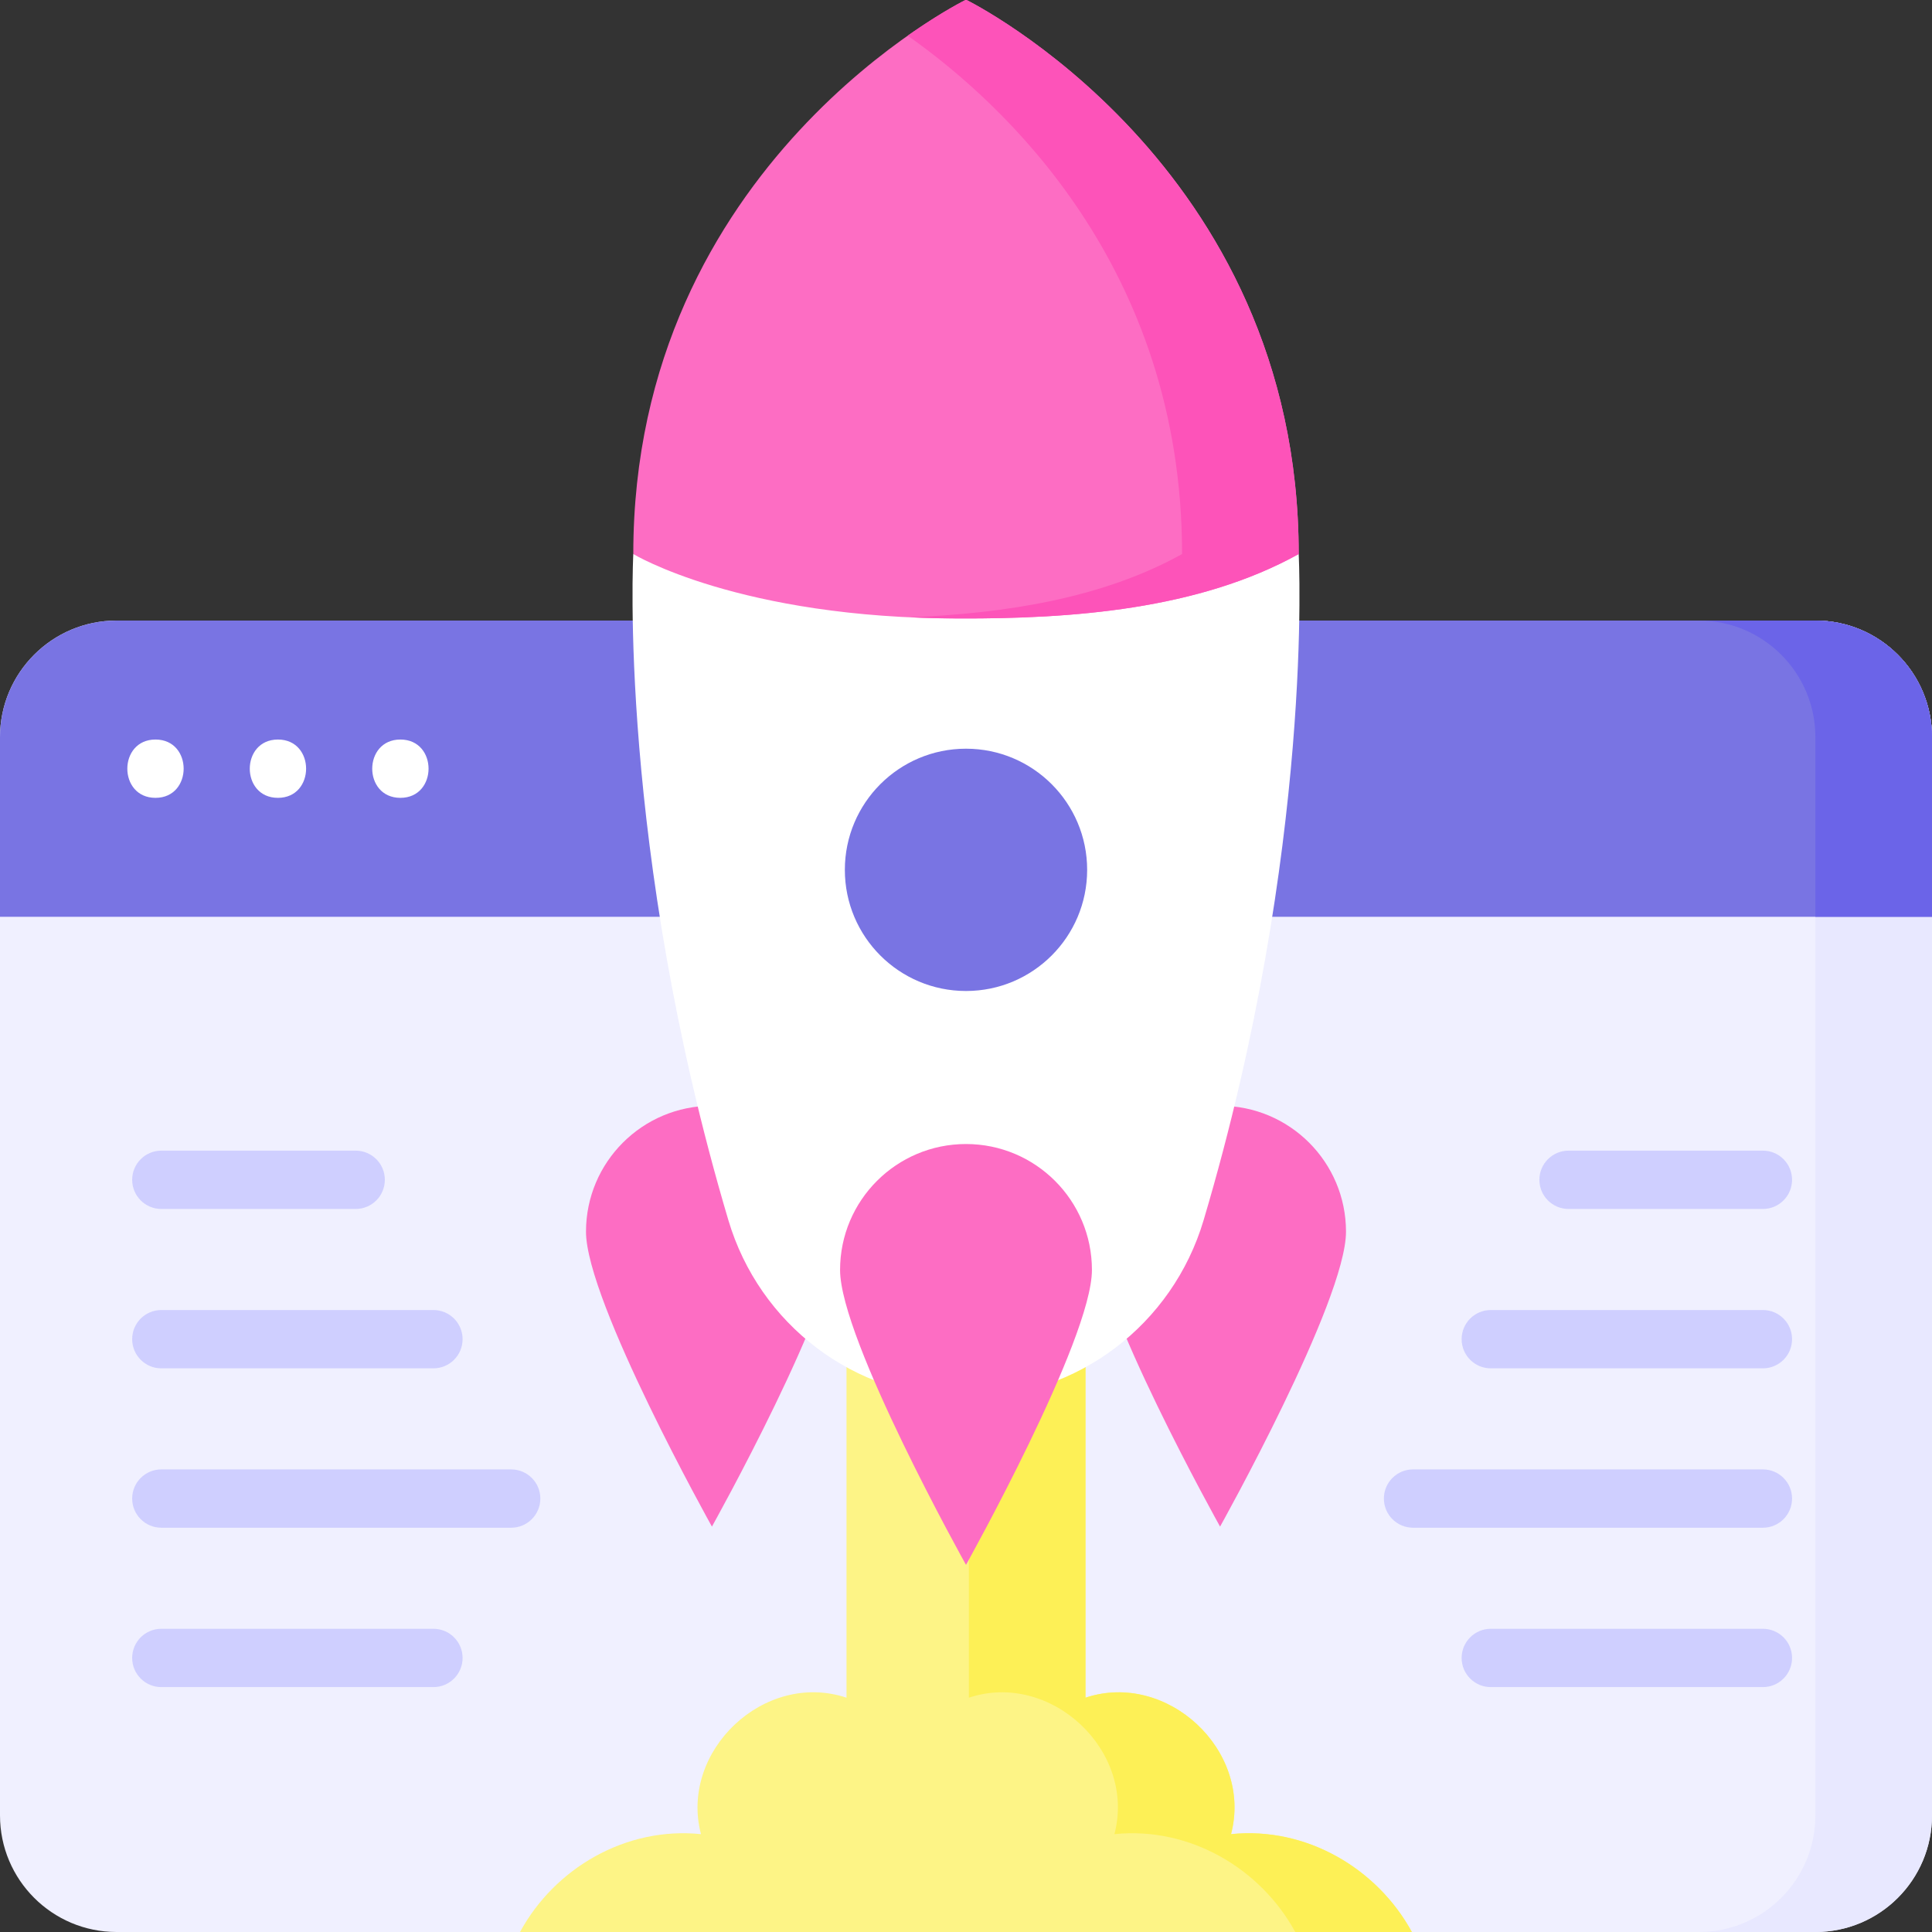
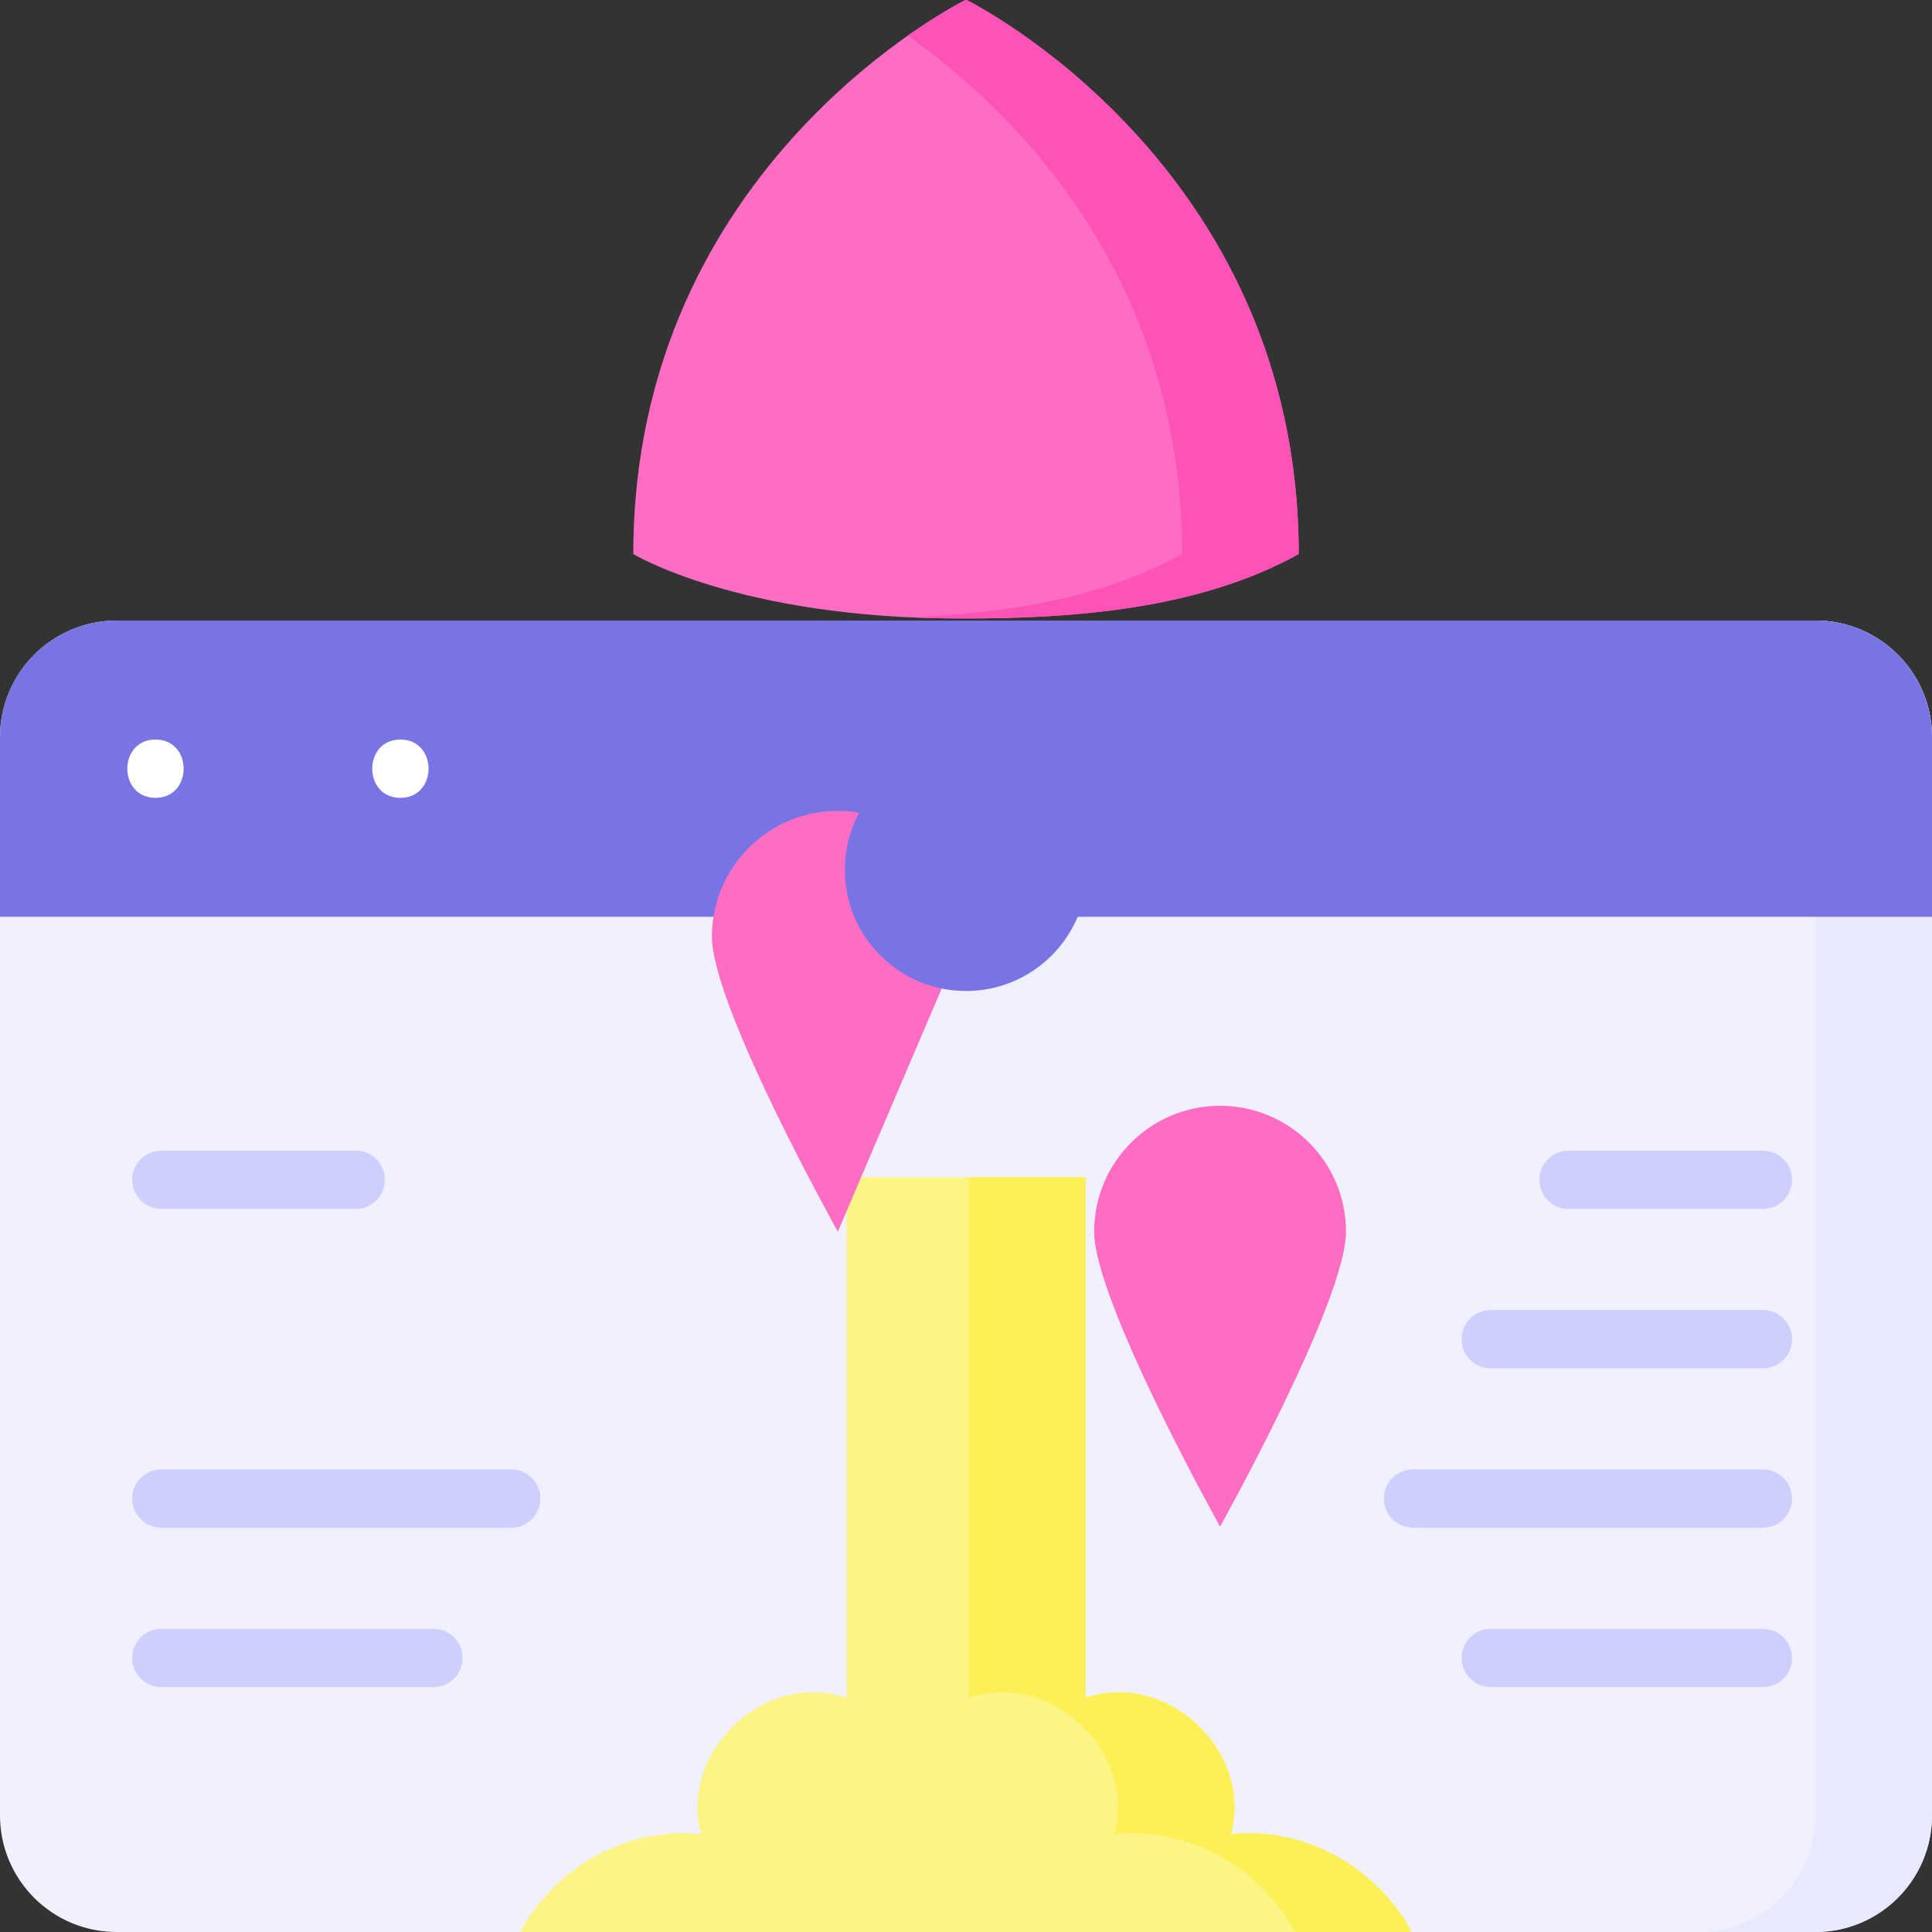
<svg xmlns="http://www.w3.org/2000/svg" id="Layer_1" height="512" viewBox="0 0 497 497" width="512">
  <rect x="0" y="0" width="497" height="497" fill="#333333" stroke="none" />
  <g>
    <g>
      <g>
        <g>
          <path d="m467 497h-437c-16.569 0-30-13.431-30-30v-277.365c0-16.569 13.431-30 30-30h437c16.569 0 30 13.431 30 30v277.365c0 16.569-13.431 30-30 30z" fill="#f0f0ff" />
          <path d="m467 159.635h-30c16.569 0 30 13.431 30 30v277.365c0 16.569-13.431 30-30 30h30c16.569 0 30-13.431 30-30v-277.365c0-16.569-13.431-30-30-30z" fill="#e8e8ff" />
          <g>
            <path d="m497 235.849h-497v-46.214c0-16.569 13.431-30 30-30h437c16.569 0 30 13.431 30 30z" fill="#7974e3" />
-             <path d="m467 159.635h-30c16.569 0 30 13.431 30 30v46.214h30v-46.214c0-16.569-13.431-30-30-30z" fill="#6b64e8" />
            <g>
              <g>
                <path d="m40 205.242c9.652 0 9.668-15 0-15-9.652 0-9.668 15 0 15z" fill="#fff" />
              </g>
              <g>
-                 <path d="m71.5 205.242c9.652 0 9.668-15 0-15-9.652 0-9.668 15 0 15z" fill="#fff" />
-               </g>
+                 </g>
              <g>
                <path d="m103 205.242c9.652 0 9.668-15 0-15-9.652 0-9.668 15 0 15z" fill="#fff" />
              </g>
            </g>
          </g>
        </g>
        <g>
          <path d="m316.683 471.823c5.644-21.535-16.481-42.076-37.441-35.1v-133.866h-61.483v133.866c-21.128-7.032-43.037 13.748-37.441 35.1-19.399-1.981-37.67 8.828-46.544 25.177h229.426c-8.882-16.308-27.127-27.157-46.517-25.177z" fill="#fdf486" />
        </g>
        <path d="m316.683 471.823c5.644-21.535-16.481-42.076-37.441-35.1v-133.866h-30v133.866c20.96-6.977 43.085 13.565 37.441 35.1 19.391-1.98 37.635 8.868 46.516 25.177h30c-8.881-16.308-27.126-27.157-46.516-25.177z" fill="#fdf056" />
      </g>
    </g>
    <g>
      <g fill="#fd6dc3">
-         <path d="m215.536 316.85c0 17.891-32.395 75.862-32.395 75.862s-32.395-57.971-32.395-75.862 14.504-32.395 32.395-32.395 32.395 14.504 32.395 32.395z" />
+         <path d="m215.536 316.85s-32.395-57.971-32.395-75.862 14.504-32.395 32.395-32.395 32.395 14.504 32.395 32.395z" />
        <path d="m346.254 316.85c0 17.891-32.395 75.862-32.395 75.862s-32.395-57.971-32.395-75.862 14.504-32.395 32.395-32.395c17.892 0 32.395 14.504 32.395 32.395z" />
      </g>
-       <path d="m162.913 142.525s-4.069 75.281 24.459 171.359c7.978 26.867 32.483 45.549 60.509 45.629.414.001.827.001 1.241 0 28.025-.075 52.527-18.764 60.504-45.629 28.529-96.078 24.46-171.359 24.46-171.359" fill="#fff" />
      <path d="m246.882 159.098c-56.715 0-83.968-16.573-83.968-16.573-.001-100.541 85.441-142.525 85.441-142.525h.291s85.441 41.984 85.441 142.525c-25.761 14.319-58.456 16.668-87.205 16.573z" fill="#fd6dc3" />
      <path d="m248.645 0h-.291s-6.016 2.956-14.855 9.178c24.472 17.225 70.587 59.484 70.587 133.347-20.719 11.517-45.923 15.288-69.954 16.274 4.077.187 8.312.299 12.749.299 28.75.096 61.445-2.254 87.205-16.573.001-100.541-85.441-142.525-85.441-142.525z" fill="#fd53b9" />
-       <path d="m280.895 326.692c0 17.891-32.395 75.862-32.395 75.862s-32.395-57.971-32.395-75.862 14.504-32.395 32.395-32.395 32.395 14.503 32.395 32.395z" fill="#fd6dc3" />
      <circle cx="248.5" cy="223.765" fill="#7974e3" r="31.165" />
    </g>
    <g fill="#cfcfff">
      <path d="m41.5 311h50c4.142 0 7.5-3.358 7.5-7.5s-3.358-7.5-7.5-7.5h-50c-4.142 0-7.5 3.358-7.5 7.5s3.358 7.5 7.5 7.5z" />
-       <path d="m41.5 352h70c4.142 0 7.5-3.358 7.5-7.5s-3.358-7.5-7.5-7.5h-70c-4.142 0-7.5 3.358-7.5 7.5s3.358 7.5 7.5 7.5z" />
      <path d="m131.5 378h-90c-4.142 0-7.5 3.358-7.5 7.5s3.358 7.5 7.5 7.5h90c4.142 0 7.5-3.358 7.5-7.5s-3.358-7.5-7.5-7.5z" />
      <path d="m111.5 419h-70c-4.142 0-7.5 3.358-7.5 7.5s3.358 7.5 7.5 7.5h70c4.142 0 7.5-3.358 7.5-7.5s-3.358-7.5-7.5-7.5z" />
      <path d="m403.5 311h50c4.142 0 7.5-3.358 7.5-7.5s-3.358-7.5-7.5-7.5h-50c-4.142 0-7.5 3.358-7.5 7.5s3.358 7.5 7.5 7.5z" />
      <path d="m453.5 337h-70c-4.142 0-7.5 3.358-7.5 7.5s3.358 7.5 7.5 7.5h70c4.142 0 7.5-3.358 7.5-7.5s-3.358-7.5-7.5-7.5z" />
      <path d="m453.5 378h-90c-4.142 0-7.5 3.358-7.5 7.5s3.358 7.5 7.5 7.5h90c4.142 0 7.5-3.358 7.5-7.5s-3.358-7.5-7.5-7.5z" />
      <path d="m453.5 419h-70c-4.142 0-7.5 3.358-7.5 7.5s3.358 7.5 7.5 7.5h70c4.142 0 7.5-3.358 7.5-7.5s-3.358-7.5-7.5-7.5z" />
    </g>
  </g>
</svg>